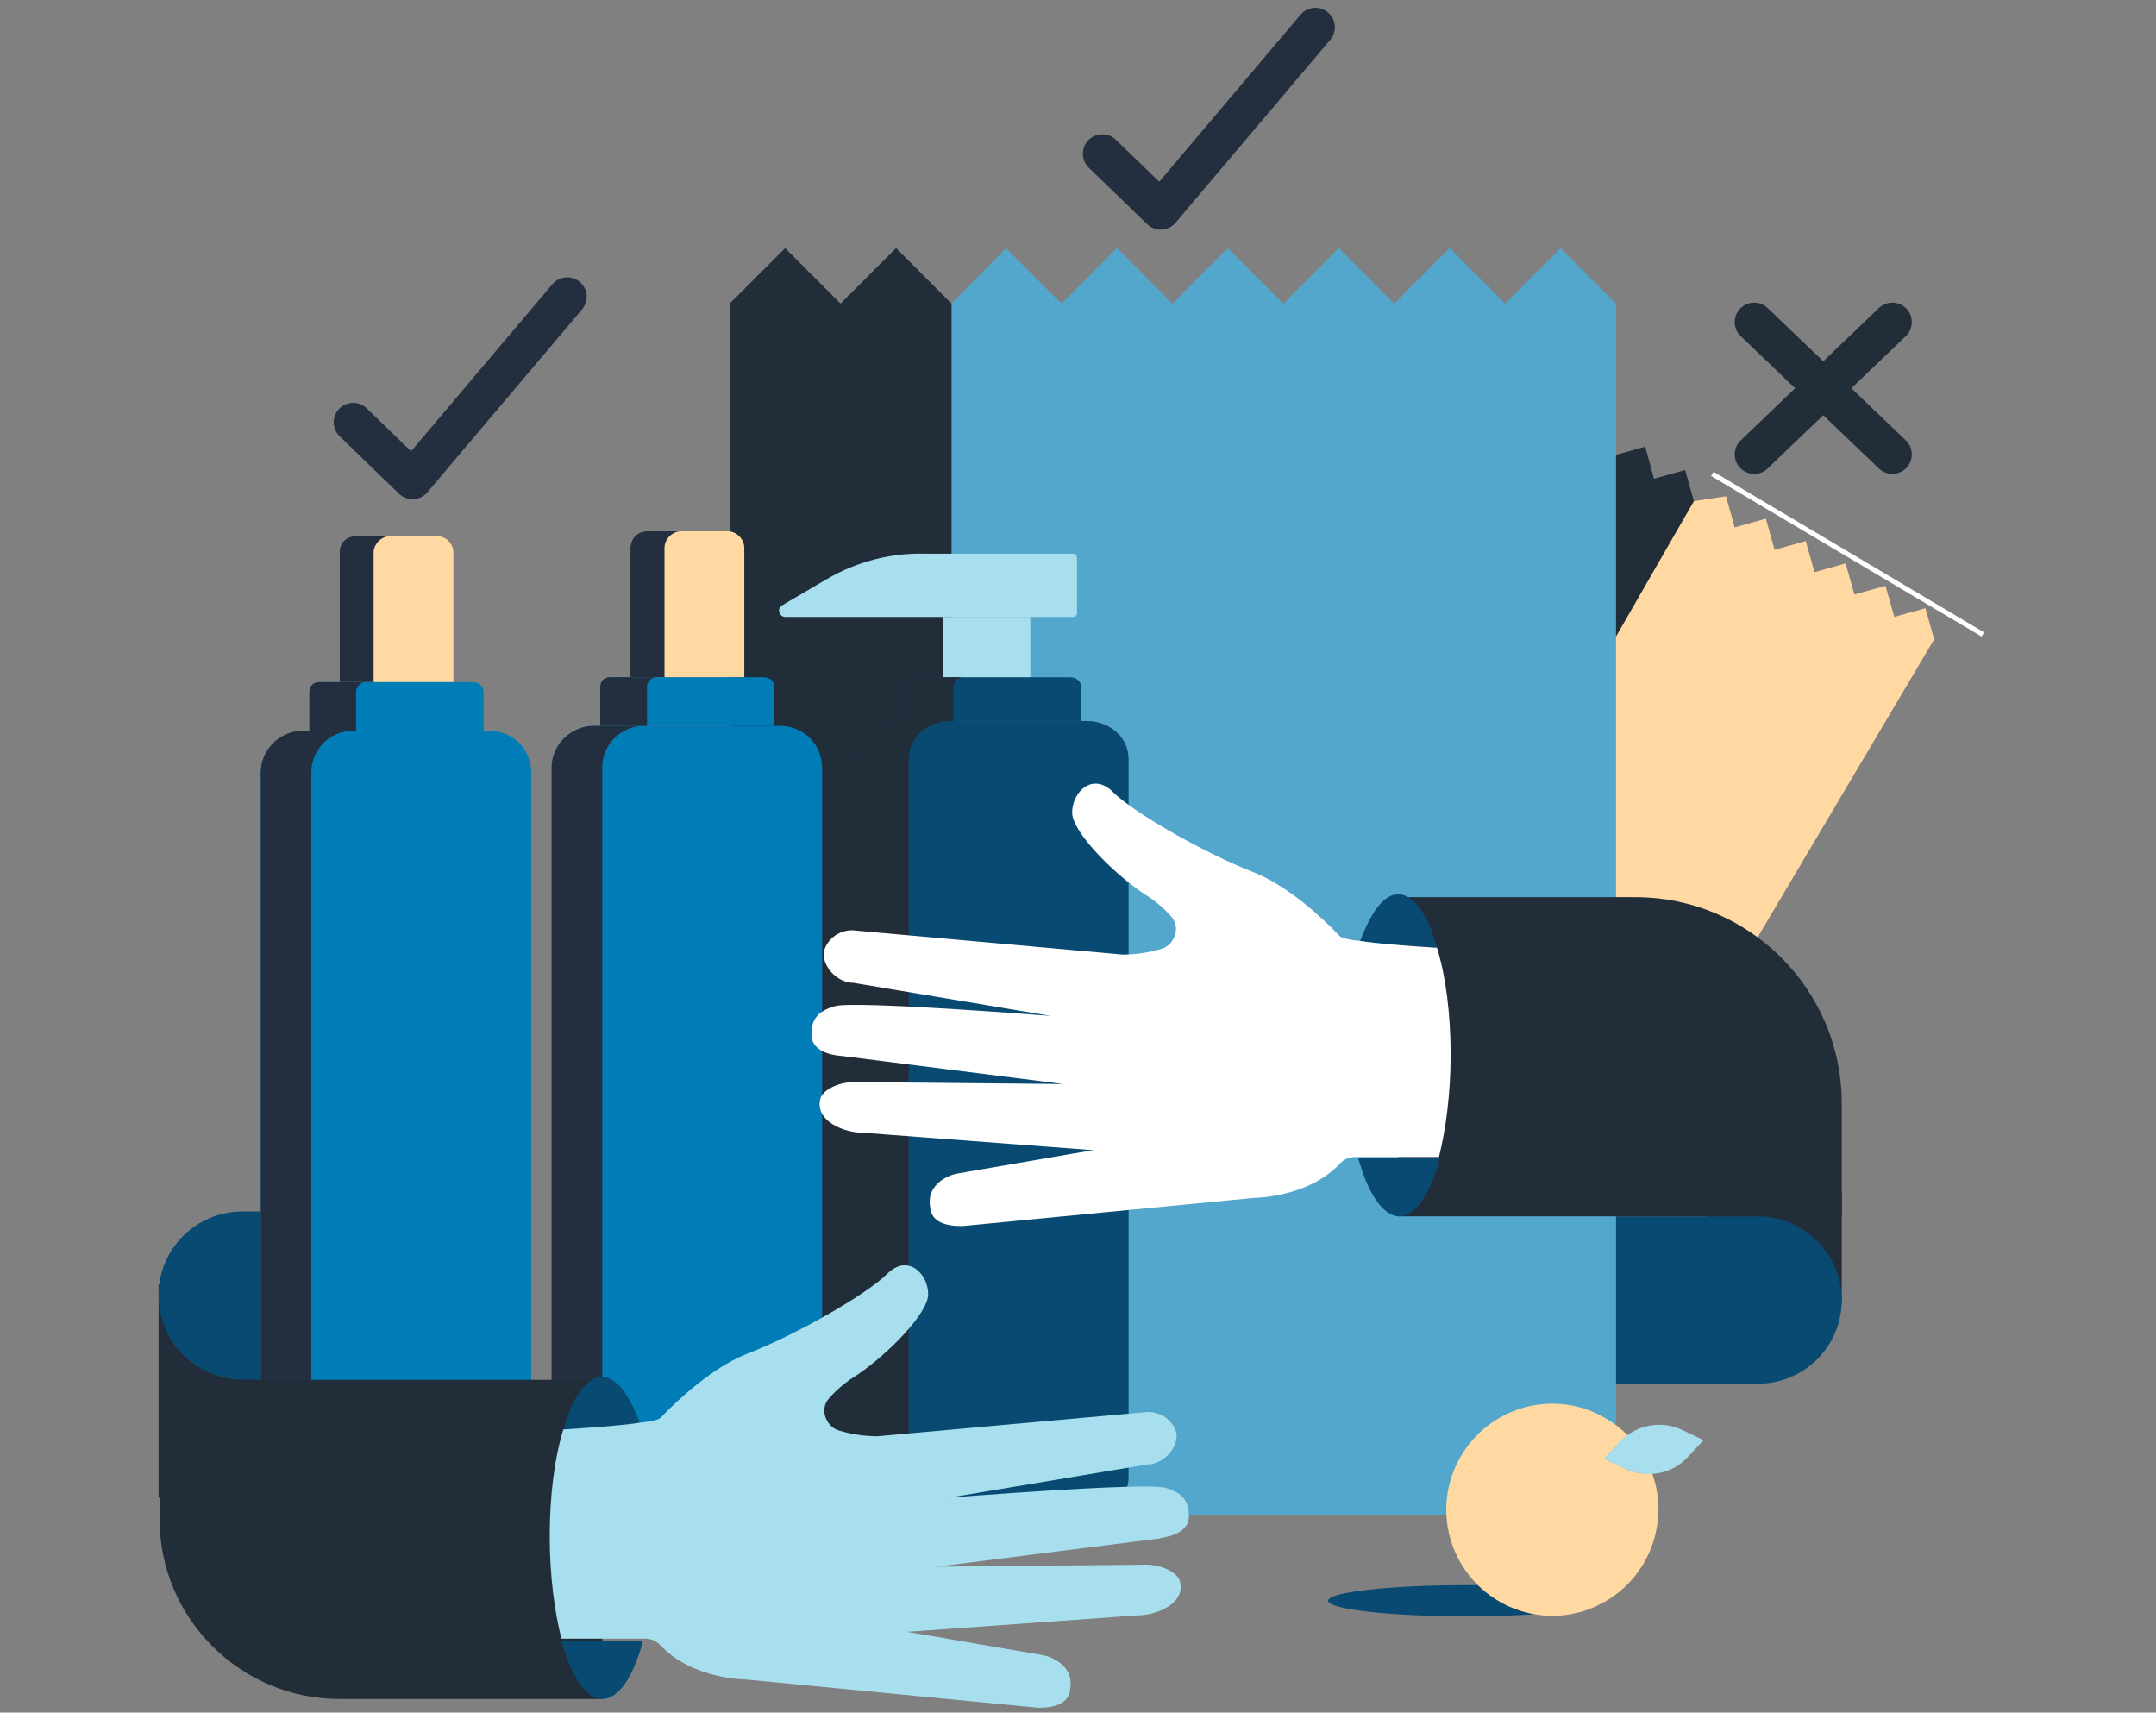
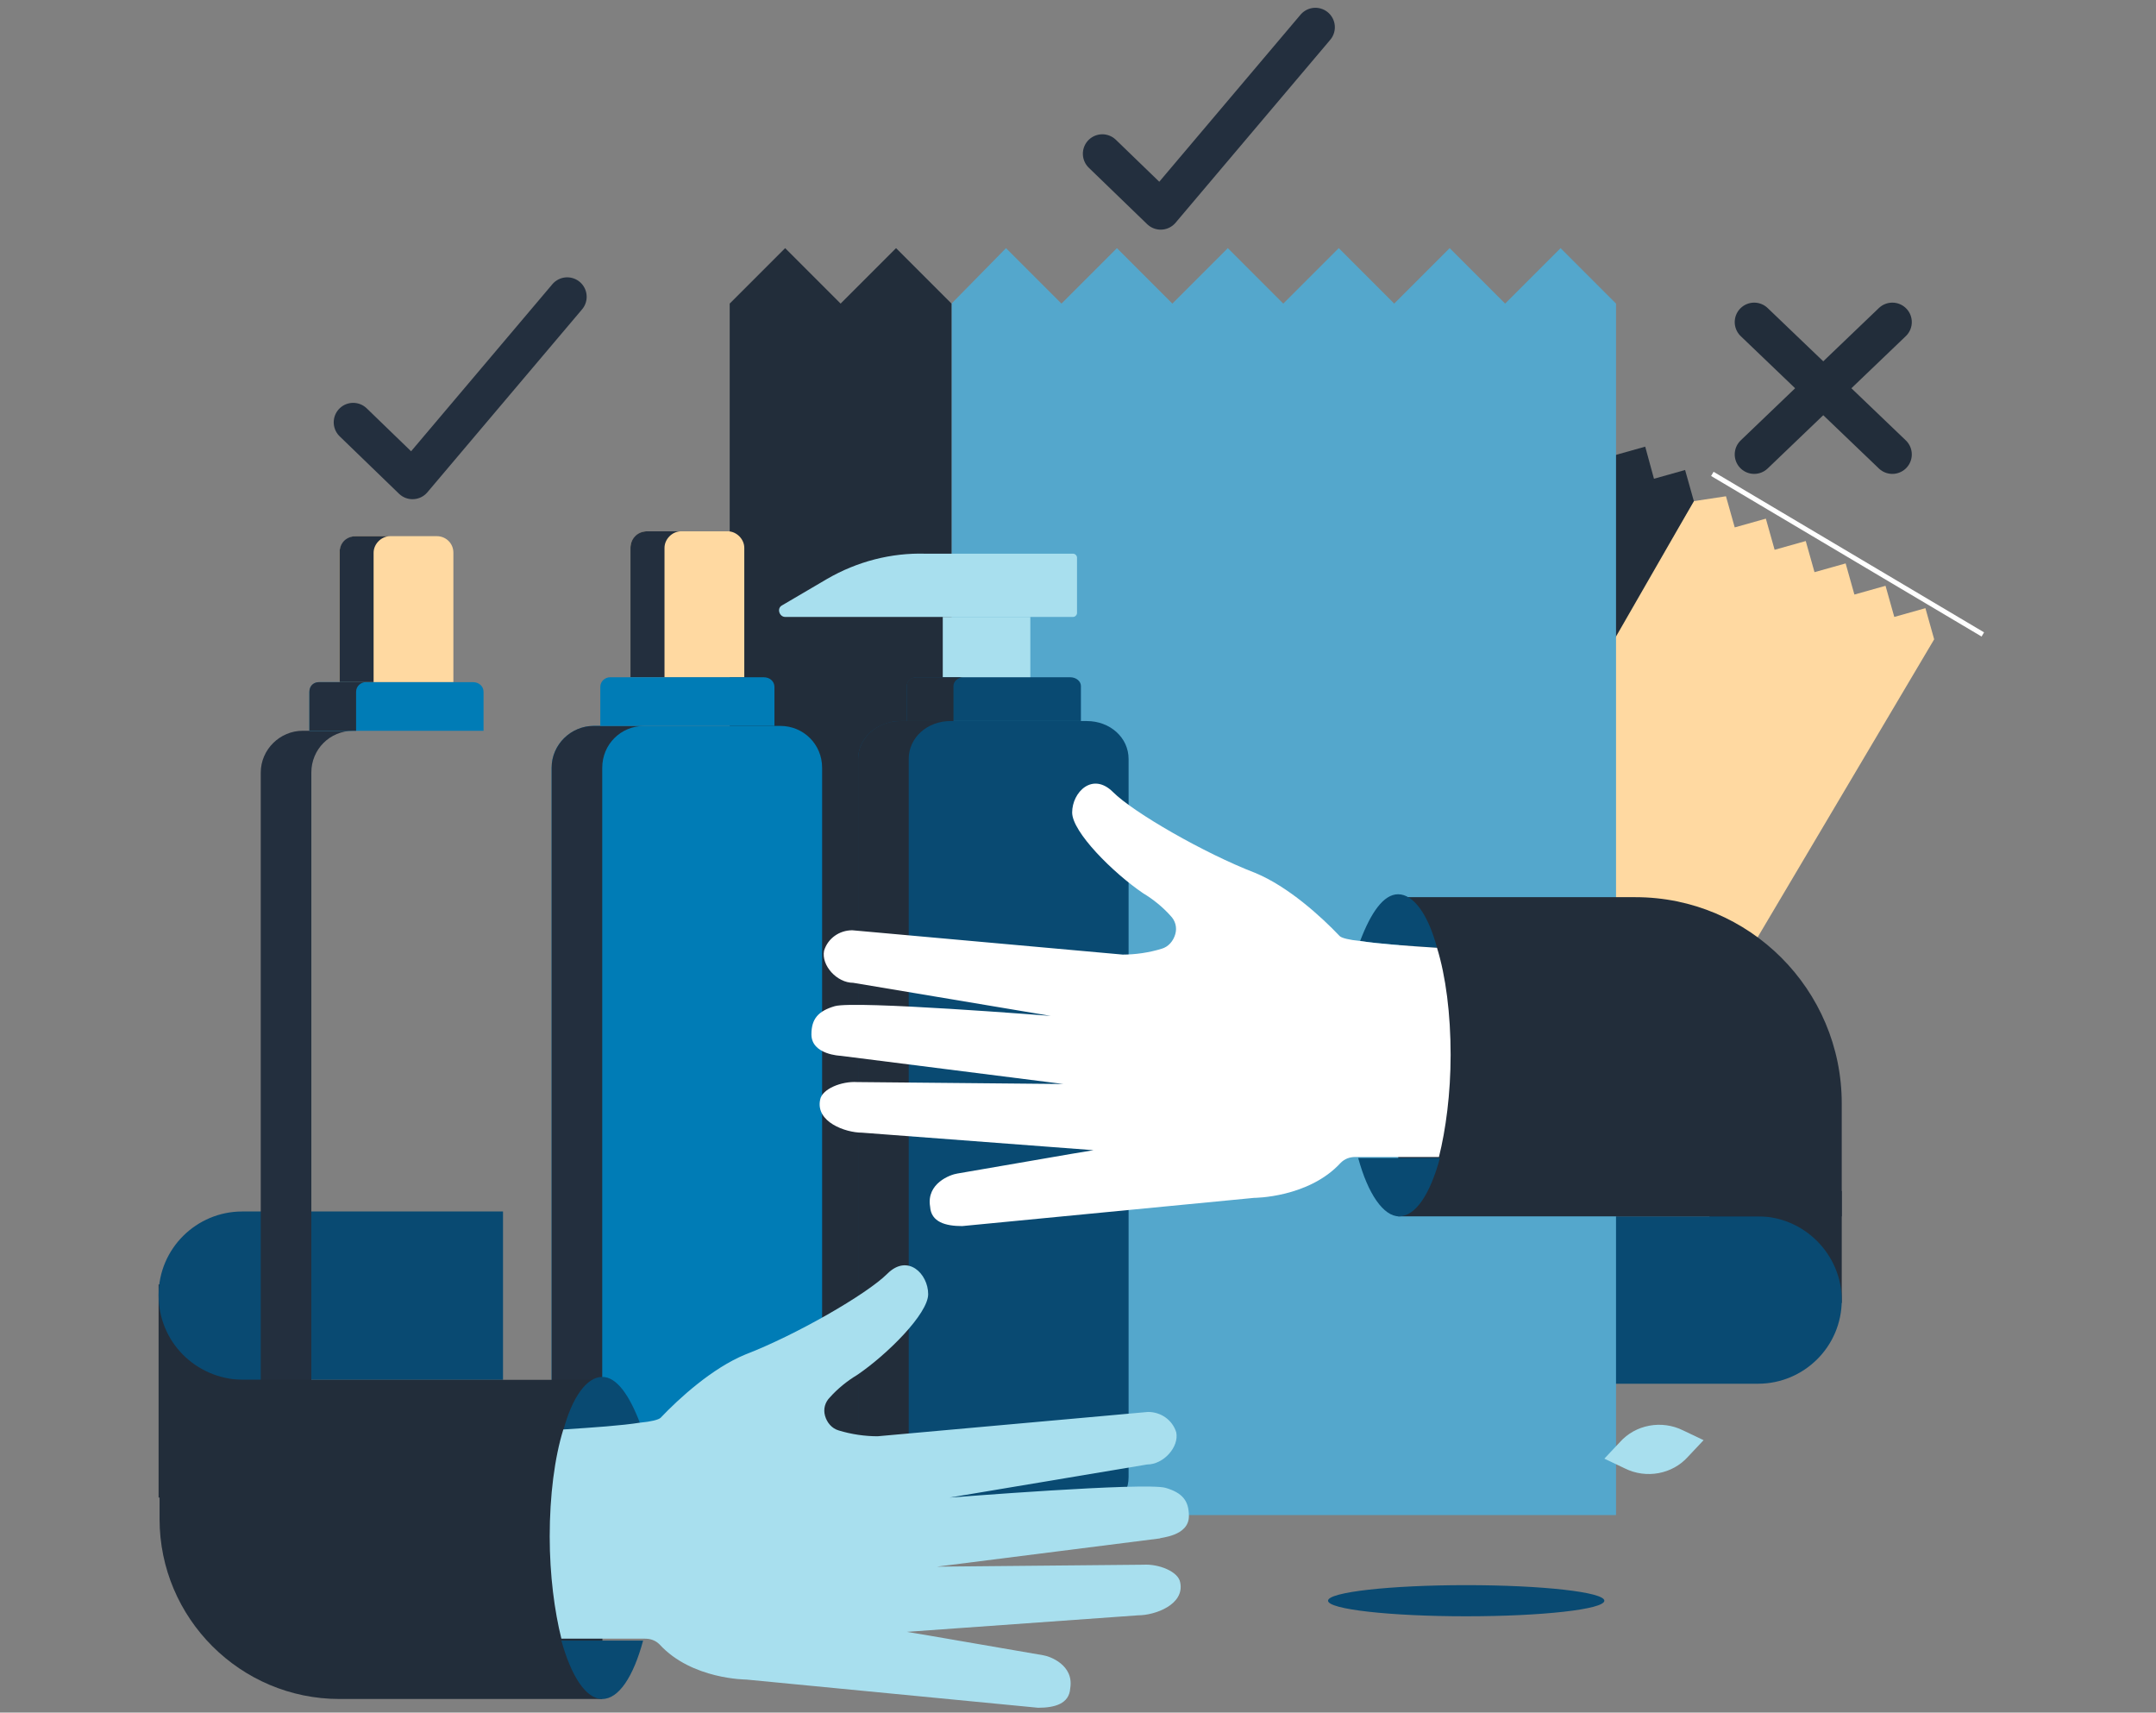
<svg xmlns="http://www.w3.org/2000/svg" version="1.1" id="Layer_1" x="0px" y="0px" viewBox="0 0 221.6 176" style="enable-background:new 0 0 221.6 176;" xml:space="preserve">
  <rect x="0" y="0" width="221.6" height="176" fill="#808080" stroke="none" />
  <style type="text/css">
	.st0{fill:#FFD9A1;}
	.st1{fill:none;stroke:#FFFFFF;stroke-width:0.5;stroke-miterlimit:10;}
	.st2{fill:#222D3A;}
	.st3{fill:#094A72;}
	.st4{fill:#54A7CC;}
	.st5{fill:#A8DFEE;}
	.st6{fill:#007CB6;}
	.st7{fill:#232F3E;}
	.st8{fill:#FFFFFF;}
	.st9{fill:none;stroke:#232F3E;stroke-width:4;stroke-linecap:round;stroke-linejoin:round;stroke-miterlimit:10;}
	.st10{fill:none;stroke:#222D3A;stroke-width:4;stroke-linecap:round;stroke-linejoin:round;stroke-miterlimit:10;}
</style>
  <g>
    <path class="st0" d="M174.1,51.5l-40,67.5l24.7,14.2l40-67.5l-0.9-3.2l-3.2,0.9l-0.9-3.2l-3.2,0.9l-0.9-3.2l-3.2,0.9l-0.9-3.2   l-3.2,0.9l-0.9-3.2l-3.2,0.9l-0.9-3.2L174.1,51.5z" />
    <line class="st1" x1="176" y1="48.7" x2="203.8" y2="65.2" />
    <rect x="175.7" y="122.4" class="st2" width="13.6" height="11.5" />
    <path class="st3" d="M189.3,133.6L189.3,133.6c0,4.8-3.9,8.6-8.6,8.6h-22.4V125h22.4C185.4,125,189.3,128.9,189.3,133.6z" />
    <path class="st2" d="M169.1,45.9l-3.2,0.9l-27.6,48l8.2,4.7l27.6-48l-0.9-3.2l-3.2,0.9L169.1,45.9z" />
    <path class="st4" d="M97.8,31.2v124.5h68.3V31.2l-5.7-5.7l-5.7,5.7l-5.7-5.7l-5.7,5.7l-5.7-5.7l-5.7,5.7l-5.7-5.7l-5.7,5.7   l-5.7-5.7l-5.7,5.7l-5.7-5.7L97.8,31.2z" />
    <path class="st2" d="M80.7,25.5L75,31.2V164l22.8-4V31.2l-5.7-5.7l-5.7,5.7L80.7,25.5z" />
    <rect x="16.3" y="132" class="st2" width="13.6" height="21.9" />
    <path class="st3" d="M16.3,133.1L16.3,133.1c0-4.8,3.9-8.6,8.6-8.6h26.8v17.3H24.9C20.1,141.7,16.3,137.9,16.3,133.1z" />
    <g>
      <rect x="96.9" y="63.4" class="st5" width="9" height="8.7" />
      <path class="st5" d="M85,59.5l-4.6,2.7c-0.6,0.3-0.3,1.2,0.3,1.2h29.6c0.2,0,0.4-0.2,0.4-0.4v-5.7c0-0.2-0.2-0.4-0.4-0.4H95.1    C91.6,56.8,88.1,57.7,85,59.5z" />
    </g>
    <g>
-       <path class="st6" d="M26.8,79.4v81.7c0,2.4,1.9,4.3,4.3,4.3h19.2c2.4,0,4.3-1.9,4.3-4.3V79.4c0-2.4-1.9-4.3-4.3-4.3H31.2    C28.8,75.1,26.8,77,26.8,79.4z" />
      <path class="st7" d="M26.8,79.4v81.7c0,2.4,1.9,4.3,4.3,4.3h5.2c-2.4,0-4.3-1.9-4.3-4.3V79.4c0-2.4,1.9-4.3,4.3-4.3h-5.2    C28.8,75.1,26.8,77,26.8,79.4z" />
      <path class="st0" d="M46.6,56.8v13.3H34.9V56.8c0-0.9,0.8-1.7,1.7-1.7h8.3C45.8,55.1,46.6,55.8,46.6,56.8z" />
      <path class="st7" d="M34.9,56.8v13.3h3.5V56.8c0-0.9,0.8-1.7,1.7-1.7h-3.5C35.6,55.1,34.9,55.8,34.9,56.8z" />
      <path class="st6" d="M49.7,71.1v4H31.8v-4c0-0.6,0.5-1,1-1h15.8C49.2,70.1,49.7,70.5,49.7,71.1z" />
      <path class="st7" d="M31.8,71.1v4h4.8v-4c0-0.6,0.5-1,1-1h-4.8C32.2,70.1,31.8,70.5,31.8,71.1z" />
    </g>
    <g>
      <path class="st6" d="M56.7,78.9v81.7c0,2.4,1.9,4.3,4.3,4.3h19.2c2.4,0,4.3-1.9,4.3-4.3V78.9c0-2.4-1.9-4.3-4.3-4.3H61.1    C58.7,74.6,56.7,76.5,56.7,78.9z" />
      <path class="st7" d="M56.7,78.9v81.7c0,2.4,1.9,4.3,4.3,4.3h5.2c-2.4,0-4.3-1.9-4.3-4.3V78.9c0-2.4,1.9-4.3,4.3-4.3H61    C58.7,74.6,56.7,76.5,56.7,78.9z" />
      <path class="st0" d="M76.5,56.3v13.3H64.8V56.3c0-0.9,0.8-1.7,1.7-1.7h8.3C75.7,54.6,76.5,55.4,76.5,56.3z" />
      <path class="st7" d="M64.8,56.3v13.3h3.5V56.3c0-0.9,0.8-1.7,1.7-1.7h-3.5C65.5,54.6,64.8,55.4,64.8,56.3z" />
      <path class="st6" d="M79.6,70.6v4H61.7v-4c0-0.6,0.5-1,1-1h15.8C79.1,69.6,79.6,70,79.6,70.6z" />
-       <path class="st7" d="M61.7,70.6v4h4.8v-4c0-0.6,0.5-1,1-1h-4.8C62.1,69.6,61.7,70,61.7,70.6z" />
    </g>
    <g>
      <path class="st3" d="M88.2,78v73.8c0,2.2,1.9,3.9,4.3,3.9h19.2c2.4,0,4.3-1.7,4.3-3.9V78c0-2.2-1.9-3.9-4.3-3.9H92.6    C90.2,74.1,88.2,75.8,88.2,78z" />
      <path class="st2" d="M88.2,78v73.8c0,2.2,1.9,3.9,4.3,3.9h5.2c-2.4,0-4.3-1.7-4.3-3.9V78c0-2.2,1.9-3.9,4.3-3.9h-5.2    C90.2,74.1,88.2,75.8,88.2,78z" />
      <path class="st3" d="M111.1,70.5v3.6H93.2v-3.6c0-0.5,0.5-0.9,1-0.9H110C110.6,69.6,111.1,70,111.1,70.5z" />
      <path class="st2" d="M93.2,70.5v3.6H98v-3.6c0-0.5,0.5-0.9,1-0.9h-4.8C93.6,69.6,93.2,70,93.2,70.5z" />
    </g>
    <g>
      <path class="st2" d="M61.9,174.6h-27c-10.2,0-18.5-8.3-18.5-18.5v-14.3H62L61.9,174.6L61.9,174.6z" />
      <path class="st3" d="M61.9,141.5c-1.6,0-3.1,2.1-4,5.5c3.1-0.2,6-0.4,7.9-0.7C64.7,143.4,63.4,141.5,61.9,141.5z" />
      <path class="st3" d="M61.9,174.6c1.7,0,3.2-2.3,4.2-6h-8.4C58.7,172.2,60.2,174.6,61.9,174.6z" />
      <path class="st5" d="M122.2,155.8c0-1.6-0.7-2.4-2.4-2.9c-2.1-0.6-22.1,1-22.2,1l20.3-3.4c1.7,0,3.3-1.8,3-3.3    c-0.4-1.3-1.6-2.1-2.9-2.1l-27.8,2.5c-1.3,0-2.7-0.2-4-0.6c-0.7-0.2-1.2-0.8-1.4-1.5c-0.2-0.7,0-1.4,0.5-1.9    c0.8-0.9,1.8-1.7,2.8-2.3c3.1-2.1,7.3-6.3,7.3-8.3c0-2.1-2.1-4.2-4.2-2.1c-2.1,2.1-9.4,6.3-14.6,8.3c-3.4,1.4-6.8,4.5-8.7,6.5    c-0.2,0.2-1,0.4-2.1,0.5c-1.9,0.3-4.8,0.5-7.9,0.7c-0.9,2.9-1.4,6.8-1.4,11c0,4,0.5,7.7,1.2,10.5h8.4h0.2c0.6,0,1.1,0.2,1.5,0.6    c3.3,3.6,8.9,3.6,8.9,3.6l30,2.9c1.7,0,3.2-0.4,3.3-2c0.4-2.4-2.1-3.3-2.8-3.4c-0.1,0-13.8-2.4-14-2.4L117,166    c1.7,0,4.8-1.1,4.3-3.4c-0.2-1.1-2.2-1.9-3.8-1.8c-0.1,0-21.1,0.2-21.2,0.2l22.9-2.9C119.2,158,122.2,157.9,122.2,155.8z" />
    </g>
    <g>
      <g>
        <path class="st2" d="M143.7,125h45.6v-11.6c0-11.7-9.5-21.2-21.2-21.2h-24.3L143.7,125L143.7,125z" />
        <path class="st3" d="M143.7,91.9c1.6,0,3.1,2.1,4,5.5c-3.1-0.2-6-0.4-7.9-0.7C140.9,93.8,142.2,91.9,143.7,91.9z" />
        <path class="st8" d="M83.4,106.3c0-1.6,0.7-2.4,2.4-2.9c2.1-0.6,22.1,1,22.2,1L87.7,101c-1.7,0-3.3-1.8-3-3.3     c0.4-1.3,1.6-2.1,2.9-2.1l27.8,2.5c1.3,0,2.7-0.2,4-0.6c0.7-0.2,1.2-0.8,1.4-1.5c0.2-0.7,0-1.4-0.5-1.9c-0.8-0.9-1.8-1.7-2.8-2.3     c-3.1-2.1-7.3-6.3-7.3-8.3c0-2.1,2.1-4.2,4.2-2.1s9.4,6.3,14.6,8.3c3.4,1.4,6.8,4.5,8.7,6.5c0.2,0.2,1,0.4,2.1,0.5     c1.9,0.3,4.8,0.5,7.9,0.7c0.9,2.9,1.4,6.8,1.4,11c0,4-0.5,7.7-1.2,10.5h-8.4h-0.2c-0.6,0-1.1,0.2-1.5,0.6     c-3.3,3.6-8.9,3.6-8.9,3.6l-30,2.9c-1.7,0-3.2-0.4-3.3-2c-0.4-2.4,2.1-3.3,2.8-3.4c0.1,0,13.8-2.4,14-2.4l-23.8-1.8     c-1.7,0-4.8-1.1-4.3-3.4c0.2-1.1,2.2-1.9,3.8-1.8c0.1,0,21.1,0.2,21.2,0.2l-22.9-2.9C86.4,108.5,83.4,108.4,83.4,106.3z" />
      </g>
      <path class="st3" d="M143.8,125c1.7,0,3.2-2.3,4.2-6h-8.4C140.6,122.7,142.2,125,143.8,125z" />
    </g>
    <g>
      <ellipse class="st3" cx="150.7" cy="164.5" rx="14.2" ry="1.6" />
      <g>
-         <path class="st0" d="M167,150.9l-2.1-1l1.6-1.7c0.3-0.3,0.5-0.5,0.8-0.7c-1-1-2.3-1.9-3.8-2.5c-5.6-2.2-11.9,0.6-14.1,6.2     s0.6,11.9,6.2,14.1c5.6,2.2,11.9-0.6,14.1-6.2c1-2.6,1-5.3,0.1-7.7C168.9,151.5,167.9,151.4,167,150.9z" />
        <path class="st5" d="M175.1,148l-2.1-1c-2.2-1.1-4.9-0.6-6.5,1.2l-1.6,1.7l2.1,1c2.2,1.1,4.9,0.6,6.5-1.2L175.1,148z" />
      </g>
    </g>
    <polyline class="st9" points="113.3,15.8 119.3,21.6 135.2,2.8  " />
    <polyline class="st9" points="36.3,43.4 42.4,49.3 58.3,30.5  " />
    <g>
      <line class="st10" x1="180.3" y1="33.1" x2="194.5" y2="46.7" />
      <line class="st10" x1="180.3" y1="46.7" x2="194.5" y2="33.1" />
    </g>
  </g>
</svg>